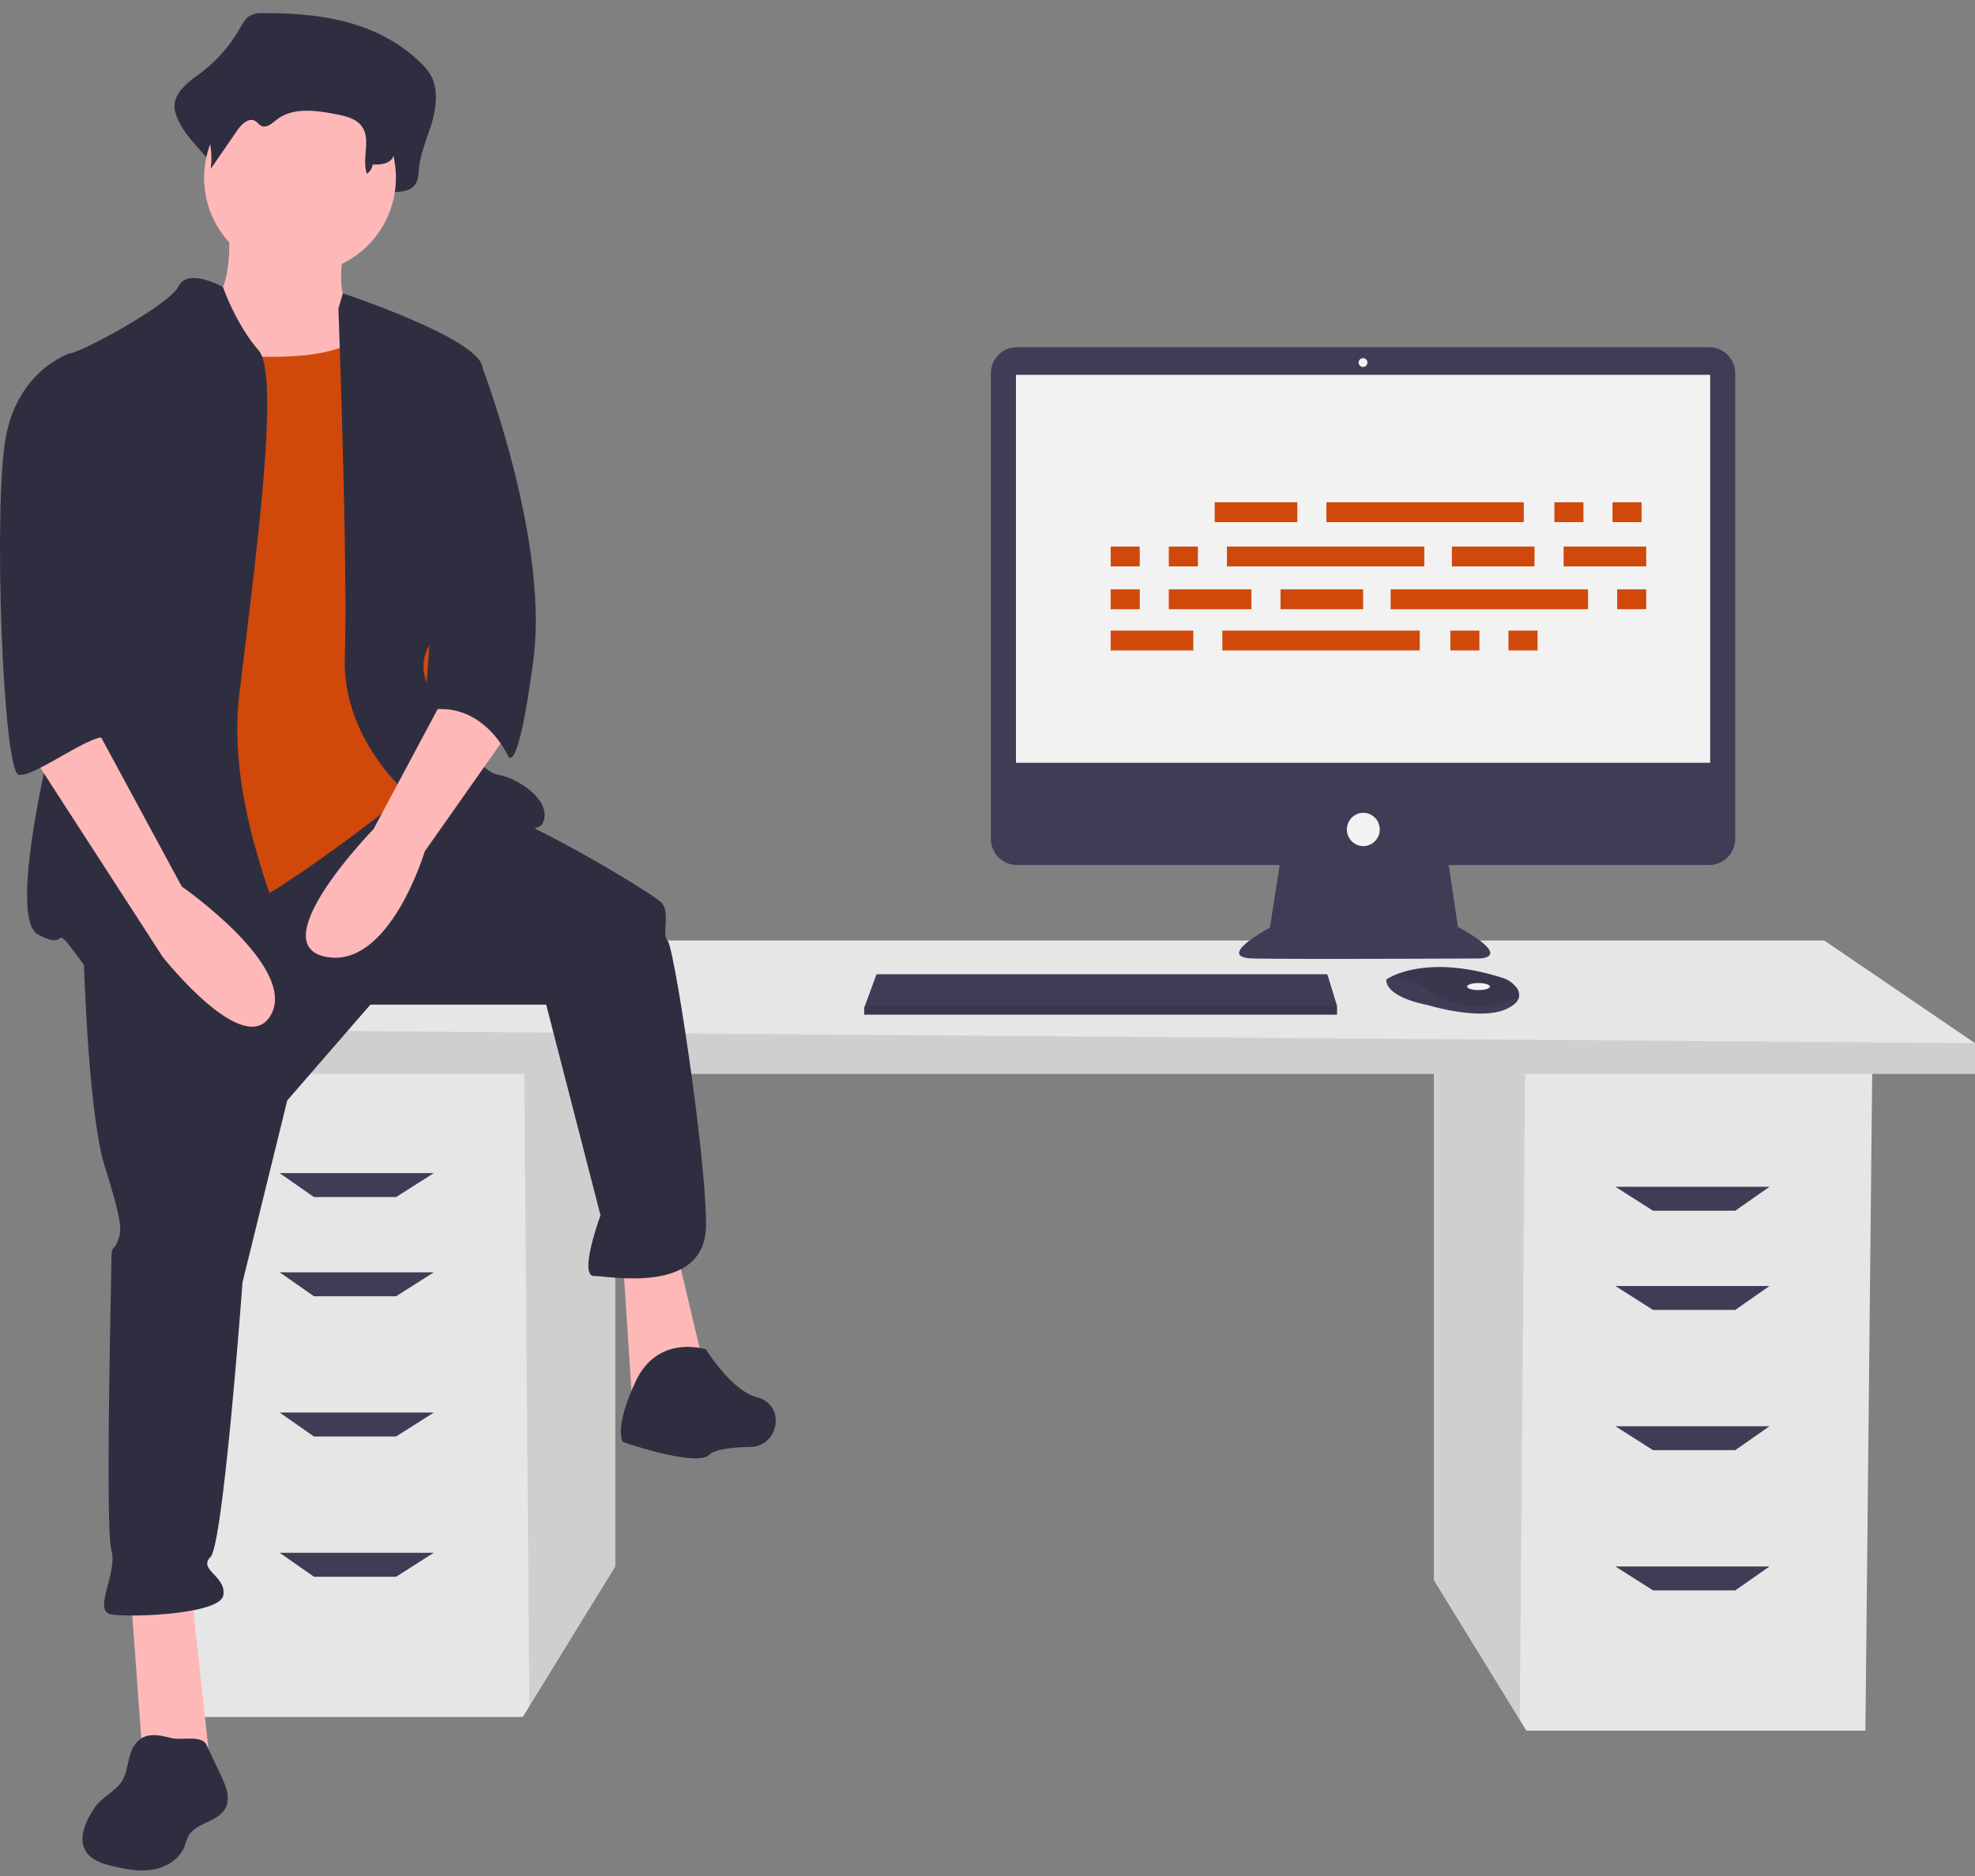
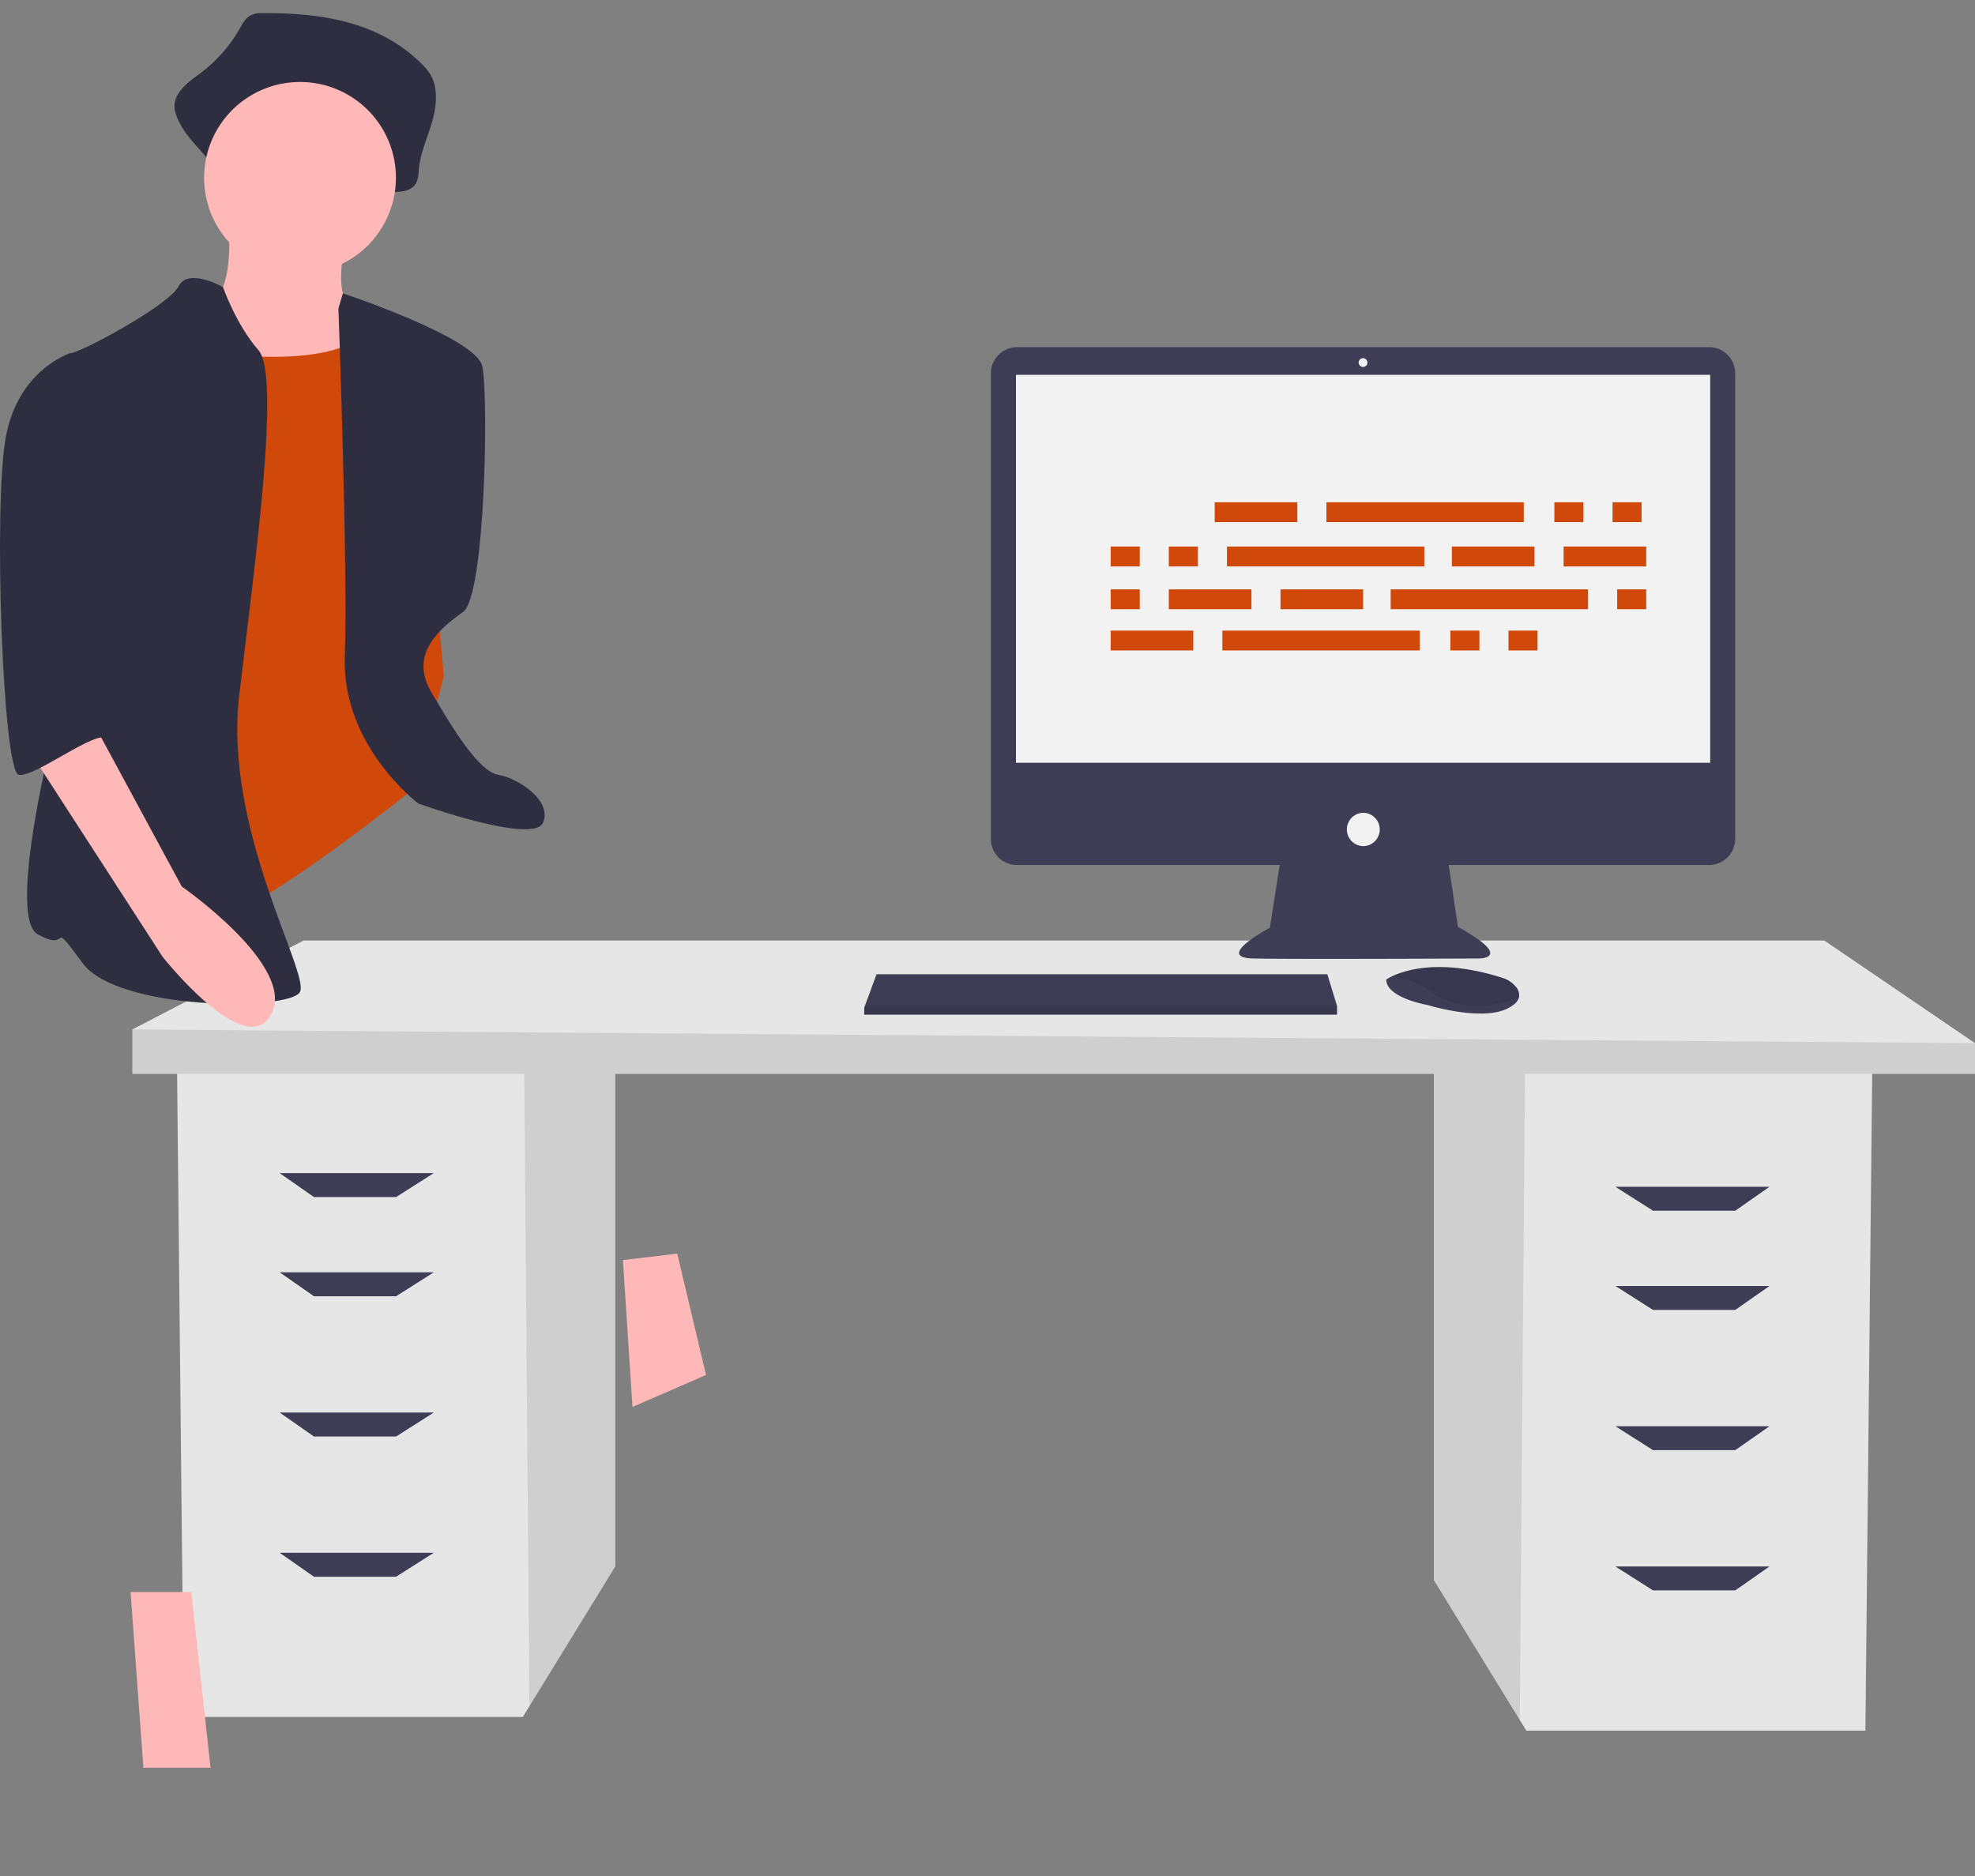
<svg xmlns="http://www.w3.org/2000/svg" width="140" height="133" fill="none">
  <rect width="100%" height="100%" fill="#808080" stroke="none" />
  <g clip-path="url(#a)">
    <path fill="#E6E6E6" d="M101.641 75.65v36.375l6.091 9.916.464.754h24.035l.486-47.044z" />
    <path fill="#000" d="M101.641 75.65v36.375l6.091 9.916.374-46.29z" opacity=".1" />
    <path fill="#E6E6E6" d="M43.615 74.68v36.375l-6.092 9.916-.463.754H13.025l-.486-47.045z" />
    <path fill="#000" d="M43.618 74.68v36.375l-6.092 9.916-.374-46.29z" opacity=".1" />
    <path fill="#E6E6E6" d="M139.999 73.953v2.182H9.383v-3.152l12.139-6.305h107.795z" />
    <path fill="#000" d="M139.999 73.953v2.182H9.383v-3.152z" opacity=".1" />
    <path fill="#3F3D56" d="M28.079 84.865h-5.827l-2.428-1.697H30.75zm0 7.033h-5.827L19.824 90.2H30.75zm0 9.942h-5.827l-2.428-1.697H30.75zm0 9.942h-5.827l-2.428-1.697H30.75zm89.099-25.947h5.827l2.428-1.697h-10.925zm0 7.033h5.827l2.428-1.698h-10.925zm0 9.942h5.827l2.428-1.697h-10.925zm0 9.942h5.827l2.428-1.697h-10.925zm3.968-88.138H72.093a1.856 1.856 0 0 0-1.855 1.853v33.005a1.85 1.85 0 0 0 1.855 1.853h18.621l-.697 4.449s-3.987 2.115-1.184 2.178 16.01 0 16.01 0 2.554 0-1.495-2.24l-.656-4.387h18.454a1.856 1.856 0 0 0 1.856-1.853V26.467c0-.243-.048-.484-.142-.709a1.84 1.84 0 0 0-1.004-1.003 1.9 1.9 0 0 0-.71-.14" />
    <path fill="#F2F2F2" d="M121.228 26.574H72.016v27.502h49.212zm-24.608-.56a.311.311 0 1 0 0-.622.311.311 0 0 0 0 .622m.001 33.974a1.183 1.183 0 1 0 .002-2.366 1.183 1.183 0 0 0-.002 2.365" />
    <path fill="#3F3D56" d="M94.776 71.312v.622H61.262v-.498l.046-.124.826-2.24H94.09zm12.899-.609c-.061.26-.292.535-.813.795-1.869.934-5.669-.248-5.669-.248s-2.927-.498-2.927-1.805q.124-.084.256-.152c.786-.416 3.391-1.44 8.01.043.341.107.645.306.878.575a.91.91 0 0 1 .265.792" />
    <path fill="#000" d="M107.672 70.703c-2.288.875-4.327.94-6.419-.511a4.6 4.6 0 0 0-2.734-.9c.786-.415 3.391-1.439 8.011.044.34.107.644.306.878.575a.92.92 0 0 1 .264.792" opacity=".1" />
-     <path fill="#F2F2F2" d="M104.806 70.192c.447 0 .81-.112.81-.25 0-.137-.363-.248-.81-.248s-.81.111-.81.249c0 .137.363.249.81.249" />
    <path fill="#000" d="M94.776 71.312v.622H61.262v-.498l.046-.124z" opacity=".1" />
    <path fill="#2F2E41" d="M18.636.93c-.34-.028-.68.048-.976.218-.291.199-.474.547-.661.87a10.4 10.4 0 0 1-2.841 3.207c-.845.617-1.918 1.388-1.774 2.527.076.376.216.737.412 1.067.779 1.57 2.904 2.784 2.695 4.576.774-1.294-.261-1.934.513-3.228.368-.616 1.008-1.312 1.565-.925.186.13.308.362.502.476.463.27.956-.248 1.365-.615 1.413-1.267 3.422-.935 5.18-.54.83.186 1.742.43 2.233 1.223.645 1.042-.613 2.167-.931 3.345a.642.642 0 0 0 .69.798c.527-.052 1.152-.094 1.183-.325.664.023 1.477-.052 1.761-.742.087-.273.133-.558.137-.844.104-1.16.597-2.218.923-3.321S31.08 6.3 30.53 5.32a4 4 0 0 0-.722-.876C26.682 1.424 22.572.925 18.636.93" />
    <path fill="#FFB8B8" d="M16.168 15.658s.68 5.659-1.813 6.111c-2.492.453 2.266 8.149 2.266 8.149l11.33 1.358-2.719-9.054s-1.813-.68-.68-5.206-8.384-1.358-8.384-1.358m-6.91 97.213.906 12.449h4.759l-1.36-12.449zm34.898-23.539.68 10.412 5.212-2.264-2.04-8.6z" />
-     <path fill="#2F2E41" d="M5.86 65.34s.226 13.127 1.586 17.428c1.36 4.3 1.133 4.527.906 5.206s-.453.226-.453 1.358-.453 19.013 0 20.597-1.36 4.3 0 4.527c1.36.226 7.704 0 7.931-1.358s-1.813-1.811-.906-2.716 2.266-19.466 2.266-19.466l3.172-12.901 5.892-6.79h12.463l3.852 14.938s-1.586 4.3-.453 4.3 7.931 1.359 7.931-3.62c0-4.98-2.266-19.693-2.719-20.145-.453-.453.227-2.037-.453-2.716s-8.611-5.432-11.557-6.338-7.078-1.983-7.078-1.983zm44.188 30.33s-3.399-1.132-4.985 2.263-.907 4.3-.907 4.3 5.212 1.811 6.119.906c.394-.394 1.647-.531 2.936-.56 1.963-.044 2.485-2.818.63-3.464a2 2 0 0 0-.167-.05c-1.813-.453-3.626-3.395-3.626-3.395" />
    <path fill="#FFB8B8" d="M21.267 19.393a6.794 6.794 0 0 0 6.798-6.79c0-3.75-3.044-6.79-6.798-6.79a6.794 6.794 0 0 0-6.798 6.79c0 3.75 3.043 6.79 6.798 6.79" />
    <path fill="#D0490B" d="M12.43 24.598s11.104 2.264 13.824-1.358c2.719-3.621 3.852 10.186 3.852 10.186l1.36 14.485-2.04 7.922s-10.65 8.601-14.05 9.28c-3.398.68-8.61 1.132-8.61 1.132S8.352 41.121 8.352 40.67s4.079-16.07 4.079-16.07" />
    <path fill="#2F2E41" d="M15.806 20.354s-2.47-1.414-3.15-.056-7.026 4.753-7.705 4.753 1.36 18.787.453 21.05-5.212 18.786-2.72 20.144c2.493 1.358.68-1.358 3.173 2.037s14.73 3.395 15.41 2.037-5.44-11.543-4.306-21.05c1.133-9.506 2.946-22.633 1.36-24.444s-2.516-4.471-2.516-4.471m8.183 1.528.316-1.085s9.428 3.122 9.881 5.16c.454 2.037.227 16.296-1.36 17.428-1.585 1.131-3.851 2.942-2.265 5.658s3.399 5.659 4.759 5.885c1.36.227 3.852 1.81 3.172 3.395s-8.838-1.358-8.838-1.358-5.438-4.074-5.211-10.412c.226-6.337-.454-24.67-.454-24.67" />
-     <path fill="#FFB8B8" d="m31.92 48.59-5.439 10.186s-7.93 8.148-3.399 9.054c4.532.905 7.025-7.47 7.025-7.47L36 51.986z" />
-     <path fill="#2F2E41" d="M18.967 2.706a1.55 1.55 0 0 0-.795.155 1.85 1.85 0 0 0-.538.615 7.8 7.8 0 0 1-2.313 2.266c-.687.437-1.56.981-1.443 1.786.064.27.177.526.335.754a5.93 5.93 0 0 1 .721 3.697l1.89-2.744c.3-.435.821-.927 1.274-.654.152.092.252.256.41.337.376.191.777-.175 1.11-.435 1.15-.895 2.786-.66 4.217-.382.676.132 1.418.305 1.817.865.664.93-.029 2.275.358 3.35a1 1 0 0 0 .41-.652c.54.017 1.202-.036 1.433-.524.07-.191.108-.393.111-.597.085-.82.486-1.567.752-2.347s.381-1.694-.067-2.386a2.9 2.9 0 0 0-.588-.619c-2.544-2.136-5.89-2.488-9.094-2.485m12.951 22.345 2.112.56s4.913 12.568 3.78 21.169c-1.133 8.6-1.813 6.79-1.813 6.79s-1.813-4.074-5.892-3.169zM9.57 123.675c-.546.742-.437 1.802-.92 2.586-.42.679-1.211 1.035-1.736 1.637q-.252.301-.446.641c-.487.815-.883 1.859-.403 2.677.385.659 1.196.917 1.94 1.092.94.222 1.916.399 2.867.23.95-.17 1.88-.751 2.218-1.654q.1-.34.238-.669c.515-1.013 2.131-1.024 2.658-2.031.37-.705.03-1.556-.309-2.276l-1.036-2.198c-.343-.729-1.737-.31-2.463-.484-.947-.228-1.927-.479-2.608.449" />
    <path fill="#FFB8B8" d="m2.008 53.118 9.517 14.712s5.892 7.469 7.705 4.074-6.345-9.054-6.345-9.054L6.767 51.533z" />
    <path fill="#2F2E41" d="m6.765 25.504-1.813-.453S1.326 26.183.42 30.936s-.227 23.766.906 23.992 5.596-3.31 6.31-2.56c.715.75-1.55-3.098-.871-5.135.68-2.037 0-21.73 0-21.73" />
    <path fill="#D0490B" d="M91.962 35.607h-5.856v1.408h5.856zm20.282 0h-2.06v1.408h2.06zm4.121 0h-2.06v1.408h2.06zm-8.35 0H94.023v1.408h13.992zm-23.428 9.1h-5.856v1.408h5.856zm20.282 0h-2.06v1.408h2.06zm4.121 0h-2.06v1.408h2.06zm-8.35 0H86.648v1.408h13.992zm8.135-5.958h-5.857v1.408h5.857zm7.918 0h-5.857v1.408h5.857zm-35.902 0h-2.06v1.408h2.06zm4.121 0h-2.06v1.408h2.06zm16.052 0H86.973v1.408h13.991zm-4.338 3.033H90.77v1.408h5.857zm-7.918 0h-5.856v1.408h5.856zm-7.917 0h-2.06v1.408h2.06zm35.903 0h-2.061v1.408h2.061zm-4.124 0H98.578v1.408h13.992z" />
  </g>
  <defs>
    <clipPath id="a">
      <path fill="#fff" d="M0 .93h140v131.676H0z" />
    </clipPath>
  </defs>
</svg>